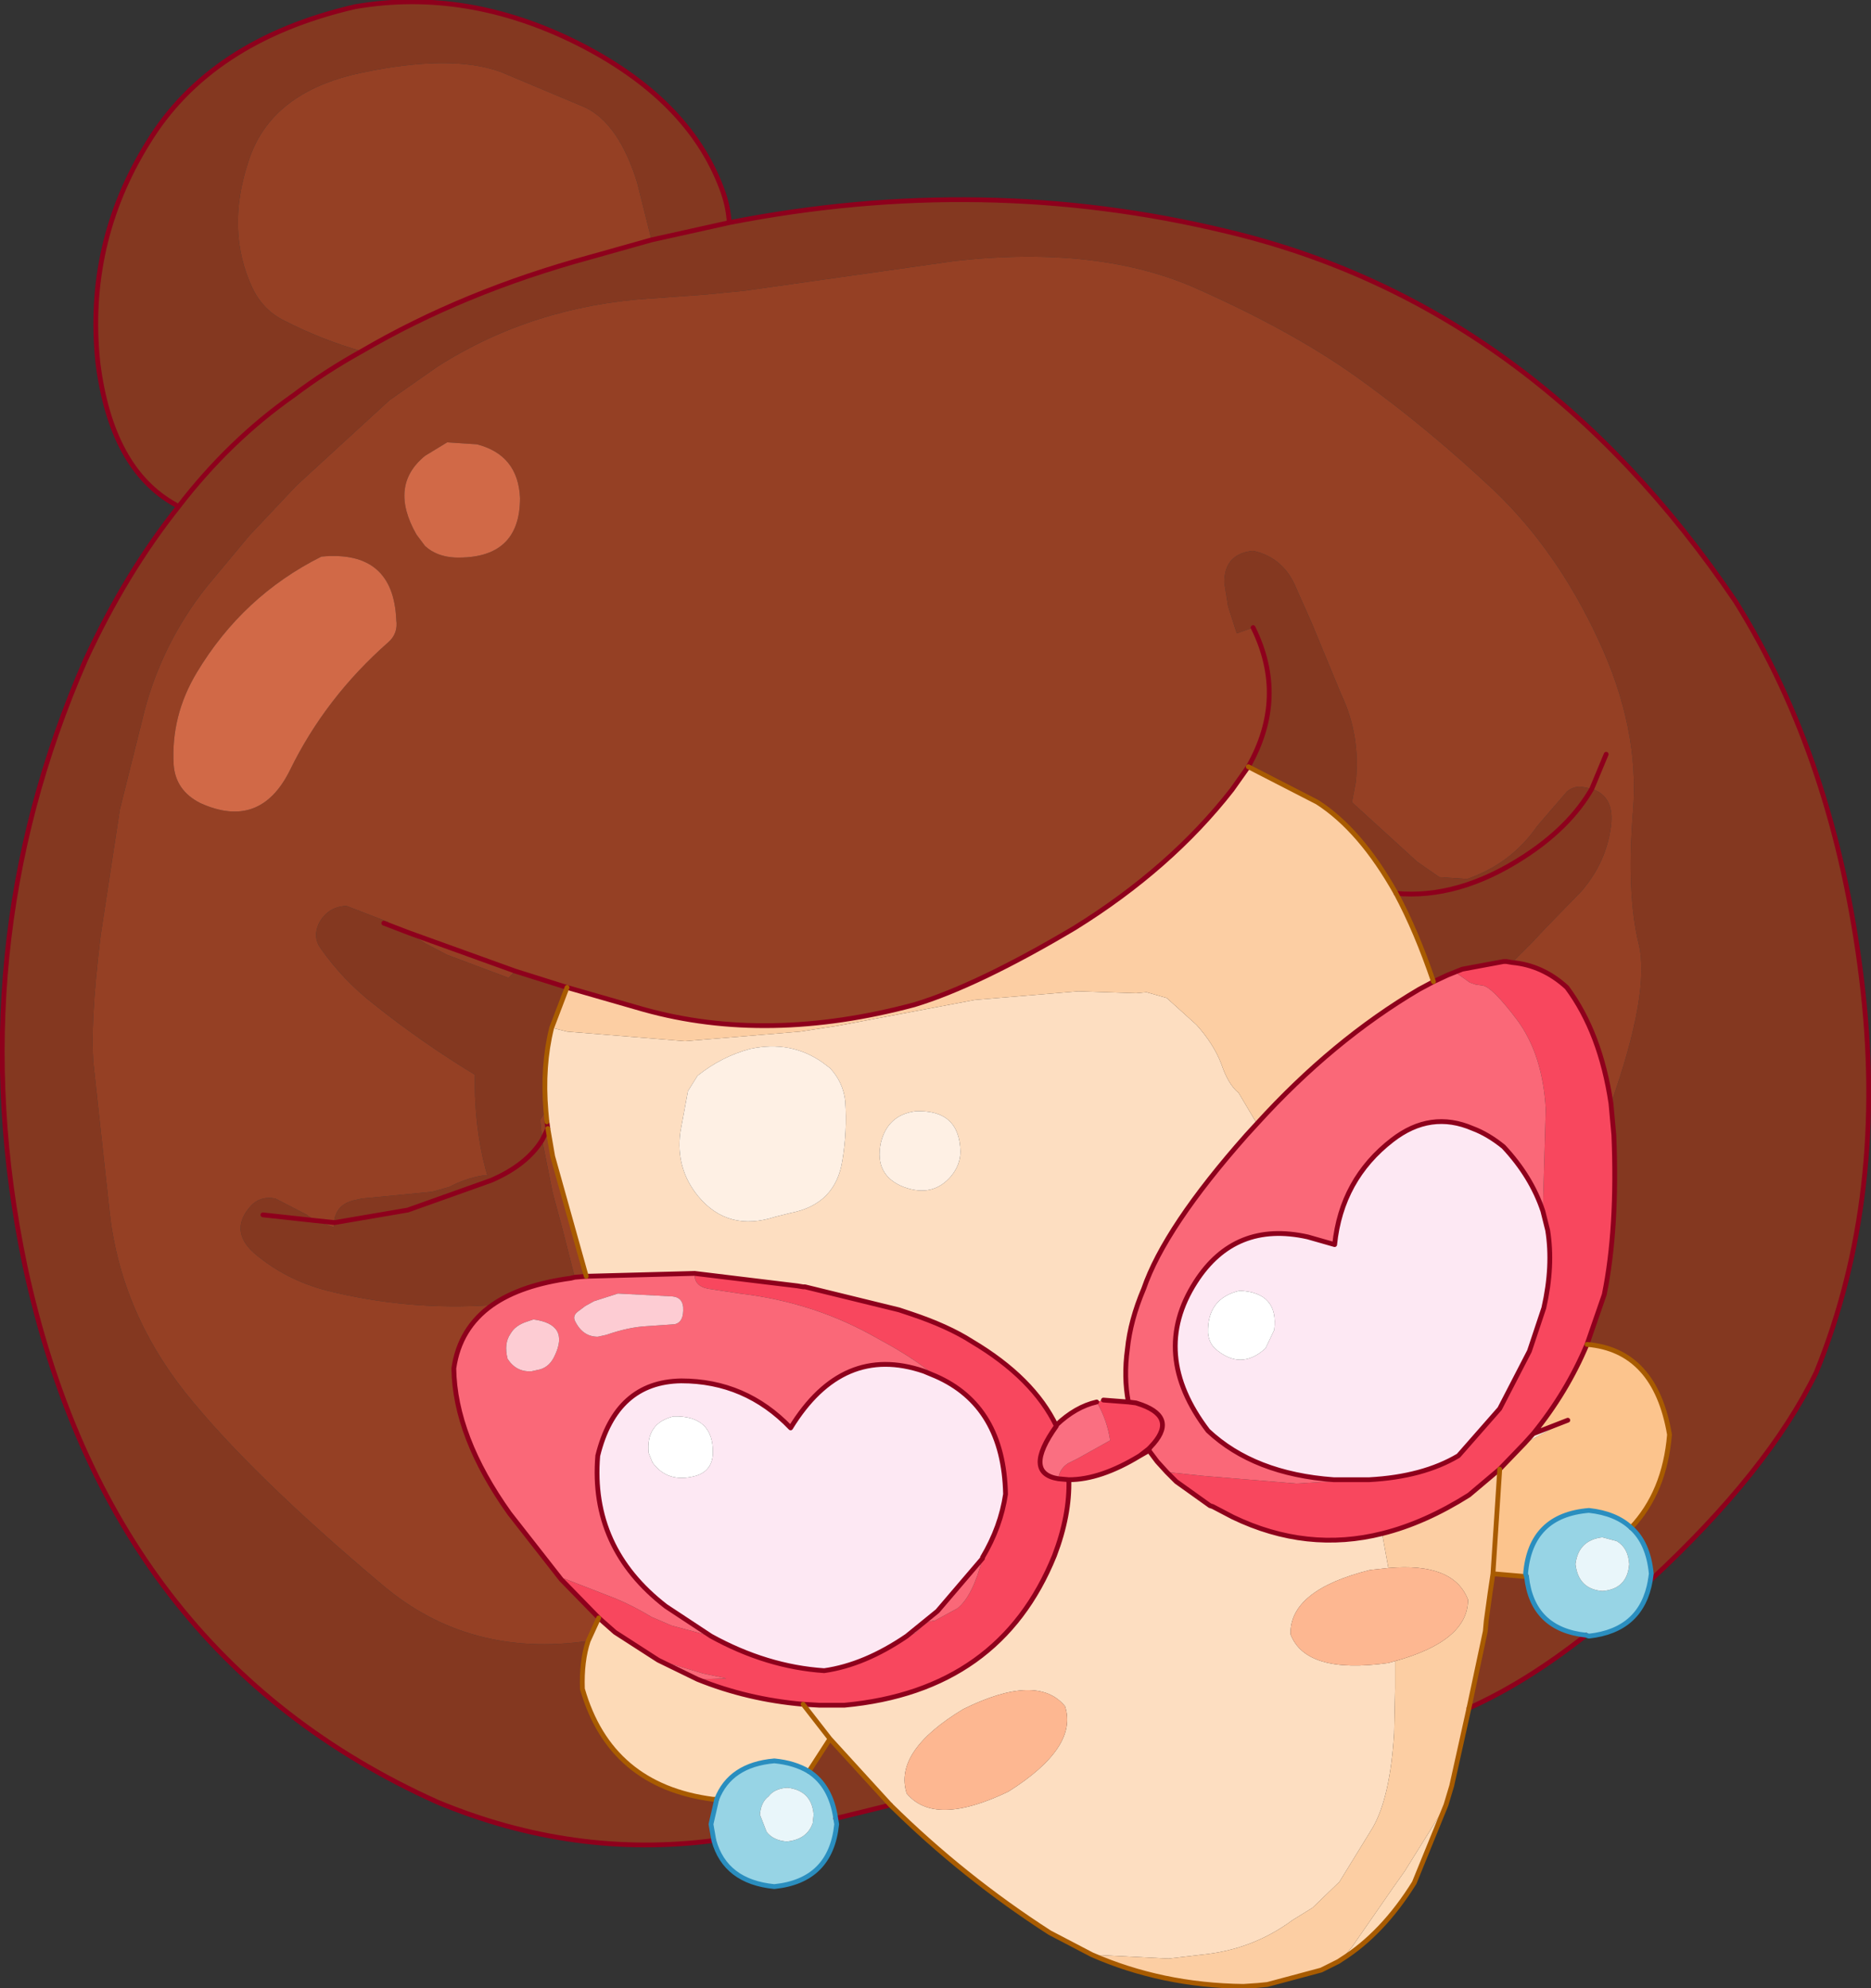
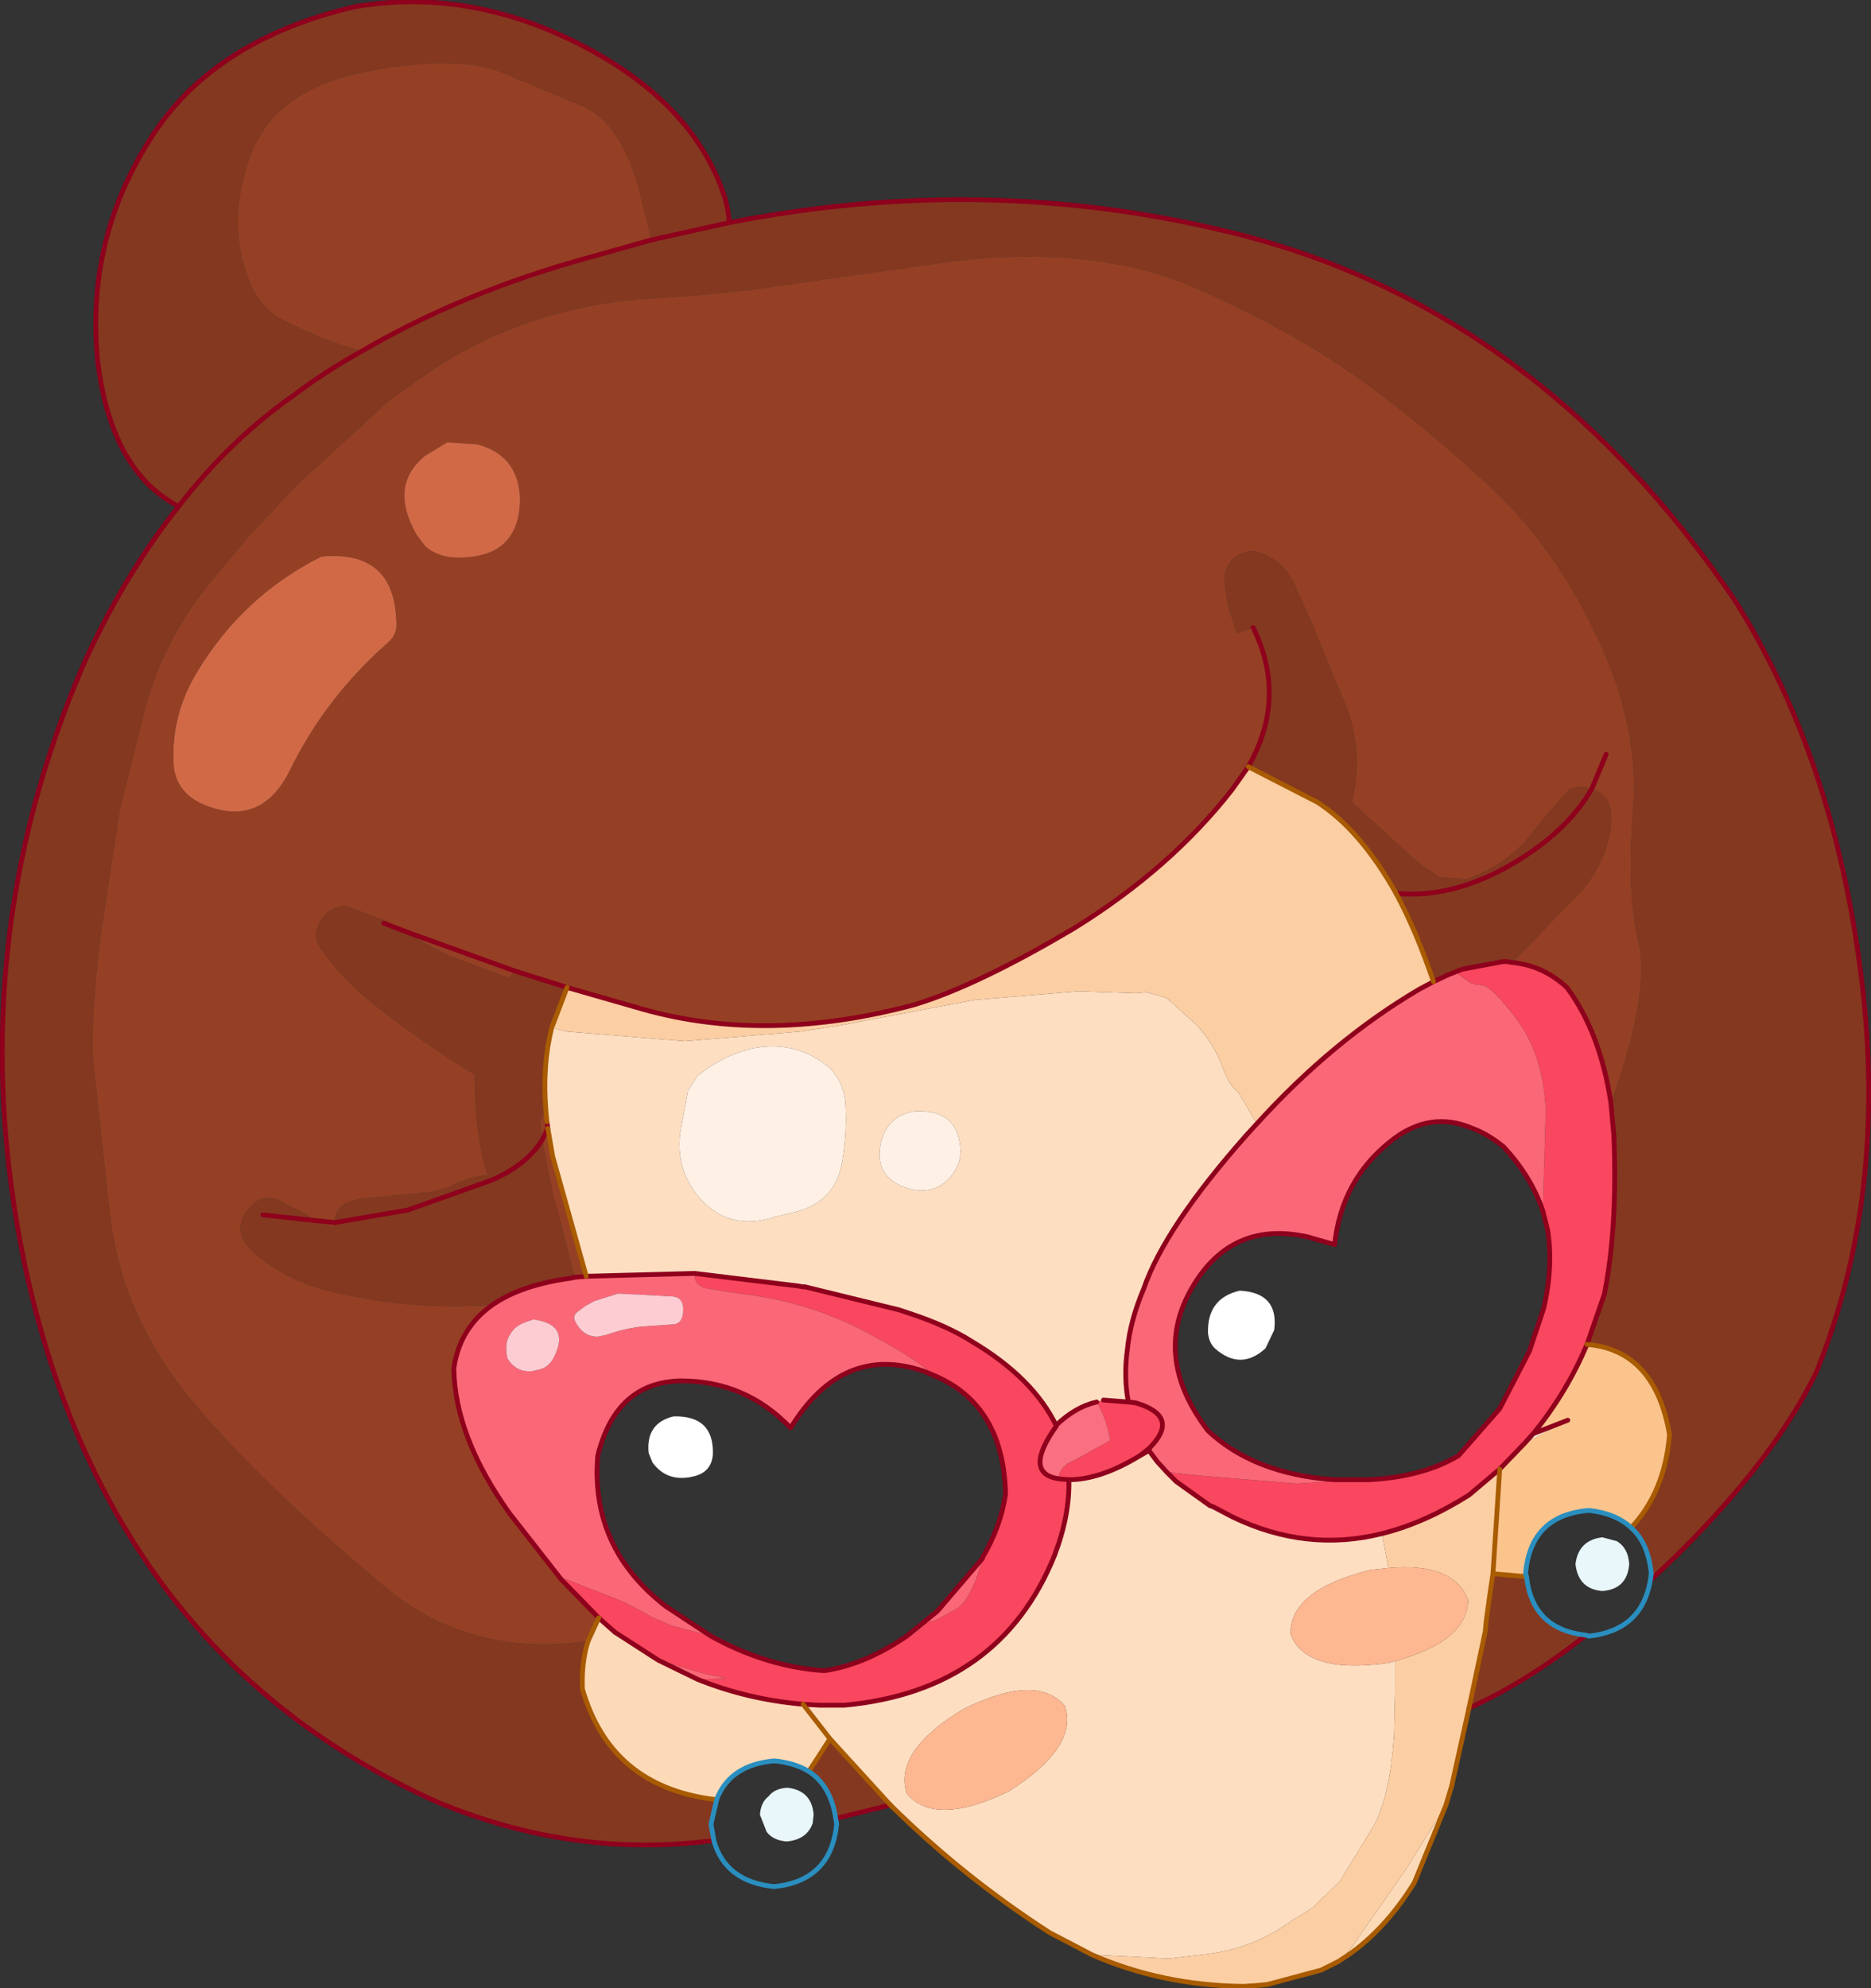
<svg xmlns="http://www.w3.org/2000/svg" height="103.6px" width="97.5px">
  <rect width="100%" height="100%" fill="#333333" stroke="none" />
  <g transform="matrix(1.0, 0.0, 0.0, 1.0, 48.75, 51.8)">
    <path d="M-39.45 -25.4 L-39.6 -25.5 Q-42.95 -27.35 -43.65 -32.9 -44.3 -39.1 -41.05 -44.35 -37.8 -49.7 -30.25 -51.45 -24.45 -52.45 -18.65 -49.55 -12.9 -46.65 -11.15 -42.0 -10.8 -41.1 -10.75 -40.2 L-14.8 -39.3 -10.75 -40.2 Q2.5 -42.8 15.15 -39.75 31.2 -35.95 41.7 -20.45 46.85 -12.2 48.25 -0.85 49.65 10.45 45.9 19.7 43.4 24.85 37.25 30.55 L37.3 30.2 Q37.15 28.6 36.25 27.8 38.0 25.95 38.25 22.95 37.5 18.55 33.95 18.25 L34.85 15.65 Q35.55 12.2 35.35 7.35 L35.2 5.7 Q37.25 -0.1 36.65 -2.6 36.0 -5.25 36.35 -9.55 36.7 -13.85 34.55 -18.45 32.4 -23.1 29.1 -26.25 25.75 -29.4 22.3 -31.9 18.9 -34.4 13.75 -36.7 8.6 -39.05 1.0 -38.2 L-9.95 -36.65 -12.0 -36.45 -14.8 -36.25 -14.85 -36.25 Q-21.0 -35.85 -25.95 -32.7 L-28.45 -30.95 -33.3 -26.5 -35.75 -23.9 -38.0 -21.2 Q-40.25 -18.35 -41.2 -14.85 L-42.5 -9.65 -43.5 -3.1 Q-44.1 1.8 -43.85 3.9 L-43.05 11.25 Q-42.5 16.45 -39.1 20.75 -35.7 25.0 -28.8 30.8 -24.3 34.6 -18.1 33.7 -18.45 34.75 -18.4 36.2 -16.95 41.25 -11.6 41.95 L-11.4 41.95 -11.7 43.25 -11.55 44.1 Q-18.85 45.05 -25.95 42.1 -43.1 34.4 -47.45 14.15 -50.9 -2.3 -44.3 -17.4 -42.2 -21.95 -39.45 -25.4 -36.8 -28.85 -33.45 -31.2 -31.8 -32.45 -29.9 -33.5 -31.8 -32.45 -33.45 -31.2 -36.8 -28.85 -39.45 -25.4 M-14.8 -39.3 L-15.55 -42.3 Q-16.5 -45.35 -18.25 -46.2 L-22.65 -48.05 Q-25.25 -49.0 -29.95 -48.0 -34.65 -47.0 -35.8 -43.4 -37.0 -39.8 -35.6 -36.8 -35.05 -35.65 -33.95 -35.1 -32.0 -34.1 -29.9 -33.5 -24.6 -36.6 -18.0 -38.4 L-14.8 -39.3 M33.9 33.4 Q30.8 35.85 27.8 37.2 L28.65 33.2 28.7 32.65 28.9 31.2 29.05 30.2 30.8 30.35 Q31.1 33.1 33.9 33.4 M-2.35 42.25 L-5.2 42.95 Q-5.45 41.25 -6.6 40.5 L-5.5 38.8 -2.35 42.25 M-31.35 11.9 Q-31.25 11.05 -30.5 10.8 L-30.35 10.75 -29.9 10.65 -26.25 10.3 -25.35 10.05 Q-24.5 9.6 -23.6 9.45 L-23.35 9.45 -23.45 9.1 -23.6 8.5 Q-24.05 6.4 -24.0 4.2 -26.8 2.5 -29.3 0.5 -30.9 -0.75 -32.05 -2.4 -32.45 -2.95 -32.15 -3.65 -31.7 -4.55 -30.7 -4.6 L-28.5 -3.75 -28.75 -3.7 -27.45 -3.2 -26.6 -2.65 -25.45 -2.05 -22.25 -0.85 -21.9 -1.2 -19.2 -0.35 -20.0 1.75 Q-20.5 3.75 -20.3 6.1 L-20.35 6.15 -20.6 6.55 -20.5 7.6 -19.95 10.35 -19.45 12.2 -18.8 14.75 -19.0 14.8 Q-21.6 15.15 -23.1 16.2 -27.5 16.5 -31.7 15.45 -33.85 14.9 -35.5 13.5 -36.85 12.3 -35.65 11.0 -35.15 10.5 -34.4 10.65 L-32.75 11.5 -32.7 11.55 -32.3 11.8 -32.2 11.85 -31.35 12.15 -31.35 11.9 -31.3 11.9 -27.5 11.25 -23.15 9.7 Q-21.3 8.9 -20.5 7.6 -21.3 8.9 -23.15 9.7 L-27.5 11.25 -31.3 11.9 -31.35 11.9 M16.3 -11.85 Q18.35 -15.45 16.55 -19.1 L15.7 -18.8 15.25 -20.2 15.05 -21.45 Q15.05 -22.95 16.55 -23.1 18.15 -22.75 18.8 -21.15 L19.6 -19.35 21.15 -15.6 Q22.15 -13.5 21.9 -11.05 L21.7 -10.0 25.1 -6.9 26.25 -6.1 27.7 -6.0 Q30.0 -6.8 31.35 -8.75 L32.9 -10.55 Q33.25 -10.85 33.7 -10.8 L34.2 -10.7 Q35.4 -10.3 35.2 -8.75 34.95 -6.85 33.65 -5.35 L31.8 -3.45 31.05 -2.65 30.05 -1.65 29.75 -1.7 29.6 -1.7 27.45 -1.3 26.7 -1.0 25.95 -0.65 Q25.05 -3.3 24.0 -5.25 22.15 -8.55 19.9 -10.0 L16.3 -11.85 M24.0 -5.25 Q27.25 -4.95 30.65 -7.15 33.05 -8.7 34.2 -10.7 33.05 -8.7 30.65 -7.15 27.25 -4.95 24.0 -5.25 M-35.05 11.5 L-32.3 11.8 -35.05 11.5" fill="#843820" fill-rule="evenodd" stroke="none" />
    <path d="M-29.9 -33.5 Q-32.0 -34.1 -33.95 -35.1 -35.05 -35.65 -35.6 -36.8 -37.0 -39.8 -35.8 -43.4 -34.65 -47.0 -29.95 -48.0 -25.25 -49.0 -22.65 -48.05 L-18.25 -46.2 Q-16.5 -45.35 -15.55 -42.3 L-14.8 -39.3 -18.0 -38.4 Q-24.6 -36.6 -29.9 -33.5 M-18.1 33.7 Q-24.3 34.6 -28.8 30.8 -35.7 25.0 -39.1 20.75 -42.5 16.45 -43.05 11.25 L-43.85 3.9 Q-44.1 1.8 -43.5 -3.1 L-42.5 -9.65 -41.2 -14.85 Q-40.25 -18.35 -38.0 -21.2 L-35.75 -23.9 -33.3 -26.5 -28.45 -30.95 -25.95 -32.7 Q-21.0 -35.85 -14.85 -36.25 L-14.8 -36.25 -12.0 -36.45 -9.95 -36.65 1.0 -38.2 Q8.6 -39.05 13.75 -36.7 18.9 -34.4 22.3 -31.9 25.75 -29.4 29.1 -26.25 32.4 -23.1 34.55 -18.45 36.7 -13.85 36.35 -9.55 36.0 -5.25 36.65 -2.6 37.25 -0.1 35.2 5.7 34.65 2.0 32.9 -0.35 31.65 -1.5 30.05 -1.65 L31.05 -2.65 31.8 -3.45 33.65 -5.35 Q34.95 -6.85 35.2 -8.75 35.4 -10.3 34.2 -10.7 L33.7 -10.8 Q33.25 -10.85 32.9 -10.55 L31.35 -8.75 Q30.0 -6.8 27.7 -6.0 L26.25 -6.1 25.1 -6.9 21.7 -10.0 21.9 -11.05 Q22.15 -13.5 21.15 -15.6 L19.6 -19.35 18.8 -21.15 Q18.15 -22.75 16.55 -23.1 15.05 -22.95 15.05 -21.45 L15.25 -20.2 15.7 -18.8 16.55 -19.1 Q18.35 -15.45 16.3 -11.85 L15.45 -10.65 Q12.25 -6.55 7.25 -3.45 2.2 -0.45 -1.1 0.55 -8.75 2.6 -15.2 0.8 L-19.2 -0.35 -21.9 -1.2 -27.45 -3.2 -21.9 -1.2 -22.25 -0.85 -25.45 -2.05 -26.6 -2.65 -27.45 -3.2 -28.75 -3.7 -28.5 -3.75 -30.7 -4.6 Q-31.7 -4.55 -32.15 -3.65 -32.45 -2.95 -32.05 -2.4 -30.9 -0.75 -29.3 0.5 -26.8 2.5 -24.0 4.2 -24.05 6.4 -23.6 8.5 L-23.45 9.1 -23.35 9.45 -23.6 9.45 Q-24.5 9.6 -25.35 10.05 L-26.25 10.3 -29.9 10.65 -30.35 10.75 -30.5 10.8 Q-31.25 11.05 -31.35 11.9 L-31.35 12.15 -32.2 11.85 -32.3 11.8 -31.35 11.9 -32.3 11.8 -32.7 11.55 -32.75 11.5 -34.4 10.65 Q-35.15 10.5 -35.65 11.0 -36.85 12.3 -35.5 13.5 -33.85 14.9 -31.7 15.45 -27.5 16.5 -23.1 16.2 -24.8 17.4 -25.1 19.5 -25.05 23.05 -22.2 27.05 L-19.5 30.5 -17.55 32.5 -18.1 33.7 M-23.9 -28.65 L-25.45 -28.75 -26.6 -28.05 Q-28.5 -26.5 -27.05 -23.95 L-26.6 -23.35 Q-26.0 -22.8 -25.05 -22.75 -21.65 -22.65 -21.65 -25.85 -21.75 -28.1 -23.9 -28.65 M-28.1 -19.5 Q-28.25 -23.15 -32.0 -22.8 -36.1 -20.75 -38.5 -16.75 -39.85 -14.5 -39.7 -11.95 -39.6 -10.6 -38.3 -9.95 -35.2 -8.55 -33.65 -11.65 -31.8 -15.45 -28.5 -18.35 -28.0 -18.8 -28.1 -19.5 M34.95 -12.5 L34.2 -10.7 34.95 -12.5 M-18.8 14.75 L-19.45 12.2 -19.95 10.35 -20.5 7.6 -20.2 7.0 -20.5 7.6 -20.6 6.55 -20.35 6.15 -20.3 6.1 -20.25 6.65 -20.2 7.0 -19.95 8.45 -18.2 14.7 -18.8 14.75" fill="#954024" fill-rule="evenodd" stroke="none" />
    <path d="M26.6 42.25 L24.95 46.3 Q23.3 48.95 21.15 50.3 L21.7 49.65 23.85 46.55 24.45 45.7 26.6 42.25 M-17.55 32.5 L-16.7 33.25 -14.45 34.7 -12.4 35.7 Q-9.8 36.75 -6.9 37.0 L-5.5 38.8 -6.6 40.5 Q-7.35 40.05 -8.4 39.95 -10.7 40.15 -11.4 41.95 L-11.6 41.95 Q-16.95 41.25 -18.4 36.2 -18.45 34.75 -18.1 33.7 L-17.55 32.5" fill="#fddab7" fill-rule="evenodd" stroke="none" />
    <path d="M26.9 41.25 L26.65 42.15 26.6 42.25 26.9 41.25 M21.0 50.4 L20.1 50.85 21.0 50.4 M33.95 18.25 Q37.5 18.55 38.25 22.95 38.0 25.95 36.25 27.8 35.45 27.05 34.05 26.9 31.0 27.15 30.75 30.2 L30.8 30.35 29.05 30.2 29.4 24.8 29.4 24.75 30.7 23.4 32.95 22.2 31.15 22.9 Q32.9 20.75 33.95 18.25" fill="#fcc48d" fill-rule="evenodd" stroke="none" />
    <path d="M30.7 23.4 L31.15 22.9 32.95 22.2 30.7 23.4" fill="#feebd5" fill-rule="evenodd" stroke="none" />
    <path d="M8.15 50.05 L5.95 48.9 Q1.45 46.0 -2.35 42.25 L-5.5 38.8 -6.9 37.0 -6.05 37.05 -4.75 37.05 Q3.35 36.3 6.2 29.25 7.0 27.15 6.95 25.3 8.6 25.3 10.65 24.05 L11.1 23.7 11.1 23.75 11.55 24.35 12.05 24.9 12.55 25.4 14.3 26.65 14.45 26.7 15.5 27.25 Q19.35 29.1 23.3 28.1 L23.3 28.25 23.6 29.9 22.65 30.0 Q18.45 31.05 18.5 33.35 19.3 35.45 23.6 34.85 L23.95 34.75 23.95 36.15 23.9 38.5 Q23.7 41.8 22.8 43.4 L21.05 46.25 19.65 47.6 18.6 48.25 Q16.5 49.8 13.85 50.05 L12.15 50.25 8.15 50.05 M-20.0 1.75 L-19.2 1.95 -13.05 2.45 -7.05 1.95 -5.1 1.65 2.05 0.3 7.45 -0.15 10.45 -0.05 11.0 -0.1 12.05 0.2 13.6 1.6 Q14.5 2.6 14.9 3.65 15.25 4.7 15.8 5.15 L16.75 6.75 16.2 7.35 Q11.95 12.15 10.85 15.35 10.15 17.0 10.0 18.5 9.8 19.95 10.05 21.25 L8.75 21.15 8.4 21.25 Q7.3 21.5 6.3 22.45 L6.3 22.5 Q5.1 20.0 1.9 18.1 0.65 17.3 -1.3 16.65 L-1.9 16.45 -6.8 15.25 -6.9 15.25 -7.2 15.2 -12.55 14.55 -18.2 14.7 -19.95 8.45 -20.2 7.0 -20.25 6.65 -20.3 6.1 Q-20.5 3.75 -20.0 1.75 M0.8 9.5 Q1.3 8.9 1.3 8.2 1.25 6.0 -1.05 6.1 -2.5 6.3 -2.85 7.75 -3.2 9.45 -1.65 10.05 -0.15 10.6 0.8 9.5 M10.65 24.05 L11.0 23.85 11.1 23.75 11.0 23.85 10.65 24.05 M1.45 37.25 Q-2.2 39.45 -1.5 41.65 -0.05 43.4 3.8 41.55 7.45 39.25 6.75 37.1 5.3 35.35 1.45 37.25 M-5.9 3.55 Q-7.55 2.4 -9.65 2.85 -11.15 3.25 -12.4 4.25 L-12.9 5.05 -13.3 7.2 Q-13.55 9.1 -12.35 10.55 -10.8 12.4 -8.35 11.6 L-7.55 11.4 Q-5.2 10.95 -4.85 8.65 -4.6 7.15 -4.7 5.6 -4.8 4.6 -5.5 3.85 L-5.9 3.55" fill="#fddec1" fill-rule="evenodd" stroke="none" />
    <path d="M27.8 37.2 L26.9 41.25 26.6 42.25 24.45 45.7 23.85 46.55 21.7 49.65 21.15 50.3 21.0 50.4 20.1 50.85 17.3 51.6 16.8 51.65 16.05 51.7 Q11.8 51.65 8.15 50.05 L12.15 50.25 13.85 50.05 Q16.5 49.8 18.6 48.25 L19.65 47.6 21.05 46.25 22.8 43.4 Q23.7 41.8 23.9 38.5 L23.95 36.15 23.95 34.75 Q27.75 33.7 27.75 31.55 27.0 29.6 23.6 29.9 L23.3 28.25 23.3 28.1 Q25.5 27.55 27.8 26.1 L29.4 24.75 29.4 24.8 29.05 30.2 28.9 31.2 28.7 32.65 28.65 33.2 27.8 37.2 M-19.2 -0.35 L-15.2 0.8 Q-8.75 2.6 -1.1 0.55 2.2 -0.45 7.25 -3.45 12.25 -6.55 15.45 -10.65 L16.3 -11.85 19.9 -10.0 Q22.15 -8.55 24.0 -5.25 25.05 -3.3 25.95 -0.65 L25.2 -0.25 Q20.7 2.4 16.75 6.75 L15.8 5.15 Q15.25 4.7 14.9 3.65 14.5 2.6 13.6 1.6 L12.05 0.2 11.0 -0.1 10.45 -0.05 7.45 -0.15 2.05 0.3 -5.1 1.65 -7.05 1.95 -13.05 2.45 -19.2 1.95 -20.0 1.75 -19.2 -0.35" fill="#fccea3" fill-rule="evenodd" stroke="none" />
    <path d="M0.8 9.5 Q-0.15 10.6 -1.65 10.05 -3.2 9.45 -2.85 7.75 -2.5 6.3 -1.05 6.1 1.25 6.0 1.3 8.2 1.3 8.9 0.8 9.5 M-5.9 3.55 L-5.5 3.85 Q-4.8 4.6 -4.7 5.6 -4.6 7.15 -4.85 8.65 -5.2 10.95 -7.55 11.4 L-8.35 11.6 Q-10.8 12.4 -12.35 10.55 -13.55 9.1 -13.3 7.2 L-12.9 5.05 -12.4 4.25 Q-11.15 3.25 -9.65 2.85 -7.55 2.4 -5.9 3.55" fill="#fef0e4" fill-rule="evenodd" stroke="none" />
    <path d="M35.2 5.7 L35.35 7.35 Q35.55 12.2 34.85 15.65 L33.95 18.25 Q32.9 20.75 31.15 22.9 L30.7 23.4 29.4 24.75 27.8 26.1 Q25.5 27.55 23.3 28.1 19.35 29.1 15.5 27.25 L14.45 26.7 14.3 26.65 12.55 25.4 12.05 24.9 12.55 25.4 12.05 24.9 13.95 25.1 18.8 25.5 22.1 25.3 22.6 25.3 Q25.4 25.15 27.25 24.05 L29.4 21.6 30.95 18.6 31.7 16.35 Q32.2 14.15 31.9 12.3 L31.65 11.3 31.8 6.0 Q31.65 3.2 30.35 1.4 29.0 -0.4 28.5 -0.45 L28.15 -0.5 27.85 -0.6 27.15 -1.1 26.7 -1.0 27.45 -1.3 26.7 -1.0 27.45 -1.3 29.6 -1.7 29.75 -1.7 30.05 -1.65 Q31.65 -1.5 32.9 -0.35 34.65 2.0 35.2 5.7 M8.4 21.25 L8.75 21.15 10.05 21.25 10.45 21.3 10.75 21.4 Q12.65 22.1 11.2 23.6 L11.1 23.7 10.65 24.05 Q8.6 25.3 6.95 25.3 L6.4 25.25 6.95 25.3 Q7.0 27.15 6.2 29.25 3.35 36.3 -4.75 37.05 L-6.05 37.05 -6.9 37.0 Q-9.8 36.75 -12.4 35.7 L-10.9 35.65 -12.1 35.4 -14.45 34.7 -16.7 33.25 -17.55 32.5 -19.5 30.5 -19.35 30.45 -16.65 31.5 Q-15.7 31.9 -14.8 32.45 L-13.75 32.9 -11.7 33.45 Q-8.8 35.05 -5.8 35.25 -3.7 34.95 -1.5 33.45 L-1.05 33.3 -0.85 33.1 Q-0.45 32.65 -0.05 32.65 L1.15 32.0 Q1.95 31.35 2.45 29.4 L2.45 29.35 Q3.4 27.75 3.65 26.05 3.55 21.45 0.0 19.9 L-0.65 19.4 Q-1.6 18.7 -3.0 17.95 -6.3 16.05 -10.2 15.6 L-11.85 15.35 Q-12.6 15.2 -12.55 14.55 L-7.2 15.2 -6.9 15.25 -6.8 15.25 -1.9 16.45 -1.35 16.65 -1.3 16.65 Q0.65 17.3 1.9 18.1 5.1 20.0 6.3 22.5 4.55 24.95 6.4 25.25 6.45 24.75 6.9 24.45 L7.4 24.2 9.1 23.25 Q8.95 22.2 8.4 21.25" fill="#f8475e" fill-rule="evenodd" stroke="none" />
    <path d="M16.75 6.75 Q20.7 2.4 25.2 -0.25 L25.95 -0.65 26.7 -1.0 27.15 -1.1 27.85 -0.6 28.15 -0.5 28.5 -0.45 Q29.0 -0.4 30.35 1.4 31.65 3.2 31.8 6.0 L31.65 11.3 Q31.05 9.5 29.6 7.95 28.8 7.3 28.0 7.0 25.8 6.05 23.8 7.6 21.15 9.65 20.8 13.05 L19.4 12.65 Q15.6 11.8 13.55 15.0 11.15 18.75 14.2 22.75 16.6 25.0 20.75 25.3 L22.1 25.3 18.8 25.5 13.95 25.1 12.05 24.9 11.55 24.35 11.1 23.75 11.2 23.6 11.1 23.75 11.1 23.7 11.2 23.6 Q12.65 22.1 10.75 21.4 L10.45 21.3 10.05 21.25 Q9.8 19.95 10.0 18.5 10.15 17.0 10.85 15.35 11.95 12.15 16.2 7.35 L16.75 6.75 M2.45 29.4 Q1.95 31.35 1.15 32.0 L-0.05 32.65 Q-0.45 32.65 -0.85 33.1 L-1.05 33.3 -1.5 33.45 0.1 32.15 2.45 29.4 M-11.7 33.45 L-13.75 32.9 -14.8 32.45 Q-15.7 31.9 -16.65 31.5 L-19.35 30.45 -19.5 30.5 -22.2 27.05 Q-25.05 23.05 -25.1 19.5 -24.8 17.4 -23.1 16.2 -21.6 15.15 -19.0 14.8 L-18.8 14.75 -18.2 14.7 -12.55 14.55 Q-12.6 15.2 -11.85 15.35 L-10.2 15.6 Q-6.3 16.05 -3.0 17.95 -1.6 18.7 -0.65 19.4 L0.0 19.9 -0.6 19.65 Q-4.85 18.2 -7.55 22.6 -9.9 20.15 -13.25 20.15 -16.65 20.2 -17.6 24.05 -18.0 28.85 -14.05 31.9 L-11.7 33.45 M-14.45 34.7 L-12.1 35.4 -10.9 35.65 -12.4 35.7 -14.45 34.7 M-15.05 17.3 L-13.6 17.2 Q-13.1 17.1 -13.15 16.3 -13.2 15.8 -13.7 15.75 L-16.55 15.6 -17.8 16.0 -18.25 16.25 -18.65 16.55 Q-18.9 16.75 -18.8 17.0 -18.4 17.85 -17.6 17.85 L-17.15 17.75 Q-16.0 17.35 -15.05 17.3 M-1.9 16.45 L-1.3 16.65 -1.35 16.65 -1.9 16.45 M-20.95 16.95 L-21.25 17.05 Q-21.9 17.25 -22.15 17.7 -22.5 18.2 -22.3 19.0 -21.85 19.7 -21.05 19.65 L-20.6 19.55 Q-20.1 19.4 -19.85 18.85 -19.05 17.2 -20.95 16.95" fill="#fa6878" fill-rule="evenodd" stroke="none" />
-     <path d="M31.65 11.3 L31.9 12.3 Q32.2 14.15 31.7 16.35 L30.95 18.6 29.4 21.6 27.25 24.05 Q25.4 25.15 22.6 25.3 L22.1 25.3 20.75 25.3 Q16.6 25.0 14.2 22.75 11.15 18.75 13.55 15.0 15.6 11.8 19.4 12.65 L20.8 13.05 Q21.15 9.65 23.8 7.6 25.8 6.05 28.0 7.0 28.8 7.3 29.6 7.95 31.05 9.5 31.65 11.3 M17.65 17.5 Q17.9 15.55 15.85 15.45 14.15 15.85 14.2 17.65 14.25 18.15 14.55 18.45 15.9 19.65 17.2 18.45 L17.65 17.5 M0.0 19.9 Q3.55 21.45 3.65 26.05 3.4 27.75 2.45 29.35 L2.45 29.4 0.1 32.15 -1.5 33.45 Q-3.7 34.95 -5.8 35.25 -8.8 35.05 -11.7 33.45 L-14.05 31.9 Q-18.0 28.85 -17.6 24.05 -16.65 20.2 -13.25 20.15 -9.9 20.15 -7.55 22.6 -4.85 18.2 -0.6 19.65 L0.0 19.9 M-11.6 23.95 Q-11.55 21.95 -13.65 22.0 -15.1 22.35 -14.95 23.9 L-14.75 24.4 Q-13.95 25.5 -12.5 25.1 -11.65 24.85 -11.6 23.95" fill="#fde8f3" fill-rule="evenodd" stroke="none" />
    <path d="M17.65 17.5 L17.2 18.45 Q15.9 19.65 14.55 18.45 14.25 18.15 14.2 17.65 14.15 15.85 15.85 15.45 17.9 15.55 17.65 17.5 M-11.6 23.95 Q-11.65 24.85 -12.5 25.1 -13.95 25.5 -14.75 24.4 L-14.95 23.9 Q-15.1 22.35 -13.65 22.0 -11.55 21.95 -11.6 23.95" fill="#ffffff" fill-rule="evenodd" stroke="none" />
    <path d="M-15.05 17.3 Q-16.0 17.35 -17.15 17.75 L-17.6 17.85 Q-18.4 17.85 -18.8 17.0 -18.9 16.75 -18.65 16.55 L-18.25 16.25 -17.8 16.0 -16.55 15.6 -13.7 15.75 Q-13.2 15.8 -13.15 16.3 -13.1 17.1 -13.6 17.2 L-15.05 17.3 M-20.95 16.95 Q-19.05 17.2 -19.85 18.85 -20.1 19.4 -20.6 19.55 L-21.05 19.65 Q-21.85 19.7 -22.3 19.0 -22.5 18.2 -22.15 17.7 -21.9 17.25 -21.25 17.05 L-20.95 16.95" fill="#fdccd3" fill-rule="evenodd" stroke="none" />
    <path d="M-28.1 -19.5 Q-28.0 -18.8 -28.5 -18.35 -31.8 -15.45 -33.65 -11.65 -35.2 -8.55 -38.3 -9.95 -39.6 -10.6 -39.7 -11.95 -39.85 -14.5 -38.5 -16.75 -36.1 -20.75 -32.0 -22.8 -28.25 -23.15 -28.1 -19.5 M-23.9 -28.65 Q-21.75 -28.1 -21.65 -25.85 -21.65 -22.65 -25.05 -22.75 -26.0 -22.8 -26.6 -23.35 L-27.05 -23.95 Q-28.5 -26.5 -26.6 -28.05 L-25.45 -28.75 -23.9 -28.65" fill="#d16947" fill-rule="evenodd" stroke="none" />
    <path d="M6.3 22.5 L6.3 22.45 Q7.3 21.5 8.4 21.25 8.95 22.2 9.1 23.25 L7.4 24.2 6.9 24.45 Q6.45 24.75 6.4 25.25 4.55 24.95 6.3 22.5" fill="#fa6f81" fill-rule="evenodd" stroke="none" />
    <path d="M23.95 34.75 L23.6 34.85 Q19.3 35.45 18.5 33.35 18.45 31.05 22.65 30.0 L23.6 29.9 Q27.0 29.6 27.75 31.55 27.75 33.7 23.95 34.75 M1.45 37.25 Q5.3 35.35 6.75 37.1 7.45 39.25 3.8 41.55 -0.05 43.4 -1.5 41.65 -2.2 39.45 1.45 37.25" fill="#fdb791" fill-rule="evenodd" stroke="none" />
-     <path d="M37.25 30.55 Q36.8 33.15 34.05 33.45 L33.9 33.4 Q31.1 33.1 30.8 30.35 L30.75 30.2 Q31.0 27.15 34.05 26.9 35.45 27.05 36.25 27.8 37.15 28.6 37.3 30.2 L37.25 30.55 M-5.2 42.95 L-5.15 43.25 Q-5.45 46.2 -8.4 46.5 -10.95 46.25 -11.55 44.1 L-11.7 43.25 -11.4 41.95 Q-10.7 40.15 -8.4 39.95 -7.35 40.05 -6.6 40.5 -5.45 41.25 -5.2 42.95 M35.5 28.5 L34.75 28.3 Q33.5 28.45 33.35 29.7 33.5 31.0 34.75 31.1 36.05 31.0 36.15 29.7 36.1 28.85 35.5 28.5 M-7.75 41.35 Q-8.4 41.4 -8.7 41.8 -9.1 42.1 -9.15 42.75 L-8.8 43.65 Q-8.45 44.1 -7.75 44.15 -6.7 44.05 -6.4 43.2 L-6.35 42.75 Q-6.45 41.5 -7.7 41.35 L-7.75 41.35" fill="#97d4e5" fill-rule="evenodd" stroke="none" />
    <path d="M35.5 28.5 Q36.1 28.85 36.15 29.7 36.05 31.0 34.75 31.1 33.5 31.0 33.35 29.7 33.5 28.45 34.75 28.3 L35.5 28.5 M-7.75 41.35 L-7.7 41.35 Q-6.45 41.5 -6.35 42.75 L-6.4 43.2 Q-6.7 44.05 -7.75 44.15 -8.45 44.1 -8.8 43.65 L-9.15 42.75 Q-9.1 42.1 -8.7 41.8 -8.4 41.4 -7.75 41.35" fill="#e9f6fa" fill-rule="evenodd" stroke="none" />
    <path d="M-10.75 -40.2 Q-10.8 -41.1 -11.15 -42.0 -12.9 -46.65 -18.65 -49.55 -24.45 -52.45 -30.25 -51.45 -37.8 -49.7 -41.05 -44.35 -44.3 -39.1 -43.65 -32.9 -42.95 -27.35 -39.6 -25.5 L-39.45 -25.4 Q-36.8 -28.85 -33.45 -31.2 -31.8 -32.45 -29.9 -33.5 -24.6 -36.6 -18.0 -38.4 L-14.8 -39.3 -10.75 -40.2 Q2.5 -42.8 15.15 -39.75 31.2 -35.95 41.7 -20.45 46.85 -12.2 48.25 -0.85 49.65 10.45 45.9 19.7 43.4 24.85 37.25 30.55 M33.9 33.4 Q30.8 35.85 27.8 37.2 M-2.35 42.25 L-5.2 42.95 M-11.55 44.1 Q-18.85 45.05 -25.95 42.1 -43.1 34.4 -47.45 14.15 -50.9 -2.3 -44.3 -17.4 -42.2 -21.95 -39.45 -25.4 M35.2 5.7 L35.35 7.35 Q35.55 12.2 34.85 15.65 L33.95 18.25 Q32.9 20.75 31.15 22.9 L30.7 23.4 29.4 24.75 27.8 26.1 Q25.5 27.55 23.3 28.1 19.35 29.1 15.5 27.25 L14.45 26.7 14.3 26.65 12.55 25.4 12.05 24.9 11.55 24.35 11.1 23.75 11.0 23.85 10.65 24.05 11.1 23.7 11.2 23.6 11.1 23.75 11.1 23.7 M-28.75 -3.7 L-27.45 -3.2 -21.9 -1.2 -19.2 -0.35 -15.2 0.8 Q-8.75 2.6 -1.1 0.55 2.2 -0.45 7.25 -3.45 12.25 -6.55 15.45 -10.65 L16.3 -11.85 Q18.35 -15.45 16.55 -19.1 M34.2 -10.7 L34.95 -12.5 M16.75 6.75 Q20.7 2.4 25.2 -0.25 L25.95 -0.65 26.7 -1.0 27.45 -1.3 29.6 -1.7 29.75 -1.7 30.05 -1.65 Q31.65 -1.5 32.9 -0.35 34.65 2.0 35.2 5.7 M34.2 -10.7 Q33.05 -8.7 30.65 -7.15 27.25 -4.95 24.0 -5.25 M22.1 25.3 L22.6 25.3 Q25.4 25.15 27.25 24.05 L29.4 21.6 30.95 18.6 31.7 16.35 Q32.2 14.15 31.9 12.3 L31.65 11.3 Q31.05 9.5 29.6 7.95 28.8 7.3 28.0 7.0 25.8 6.05 23.8 7.6 21.15 9.65 20.8 13.05 L19.4 12.65 Q15.6 11.8 13.55 15.0 11.15 18.75 14.2 22.75 16.6 25.0 20.75 25.3 L22.1 25.3 M32.95 22.2 L31.15 22.9 M10.05 21.25 Q9.8 19.95 10.0 18.5 10.15 17.0 10.85 15.35 11.95 12.15 16.2 7.35 L16.75 6.75 M8.75 21.15 L10.05 21.25 10.45 21.3 10.75 21.4 Q12.65 22.1 11.2 23.6 M6.3 22.5 L6.3 22.45 Q7.3 21.5 8.4 21.25 M6.4 25.25 L6.95 25.3 Q8.6 25.3 10.65 24.05 M-1.3 16.65 Q0.65 17.3 1.9 18.1 5.1 20.0 6.3 22.5 4.55 24.95 6.4 25.25 M0.0 19.9 Q3.55 21.45 3.65 26.05 3.4 27.75 2.45 29.35 L2.45 29.4 0.1 32.15 -1.5 33.45 Q-3.7 34.95 -5.8 35.25 -8.8 35.05 -11.7 33.45 L-14.05 31.9 Q-18.0 28.85 -17.6 24.05 -16.65 20.2 -13.25 20.15 -9.9 20.15 -7.55 22.6 -4.85 18.2 -0.6 19.65 L0.0 19.9 M-19.5 30.5 L-17.55 32.5 -16.7 33.25 -14.45 34.7 -12.4 35.7 Q-9.8 36.75 -6.9 37.0 L-6.05 37.05 -4.75 37.05 Q3.35 36.3 6.2 29.25 7.0 27.15 6.95 25.3 M-18.8 14.75 L-18.2 14.7 -12.55 14.55 -7.2 15.2 -6.9 15.25 -6.8 15.25 -1.9 16.45 -1.3 16.65 M-20.2 7.0 L-20.5 7.6 Q-21.3 8.9 -23.15 9.7 L-27.5 11.25 -31.3 11.9 -31.35 11.9 -32.3 11.8 -35.05 11.5 M-20.2 7.0 L-20.25 6.65 M-18.8 14.75 L-19.0 14.8 Q-21.6 15.15 -23.1 16.2 -24.8 17.4 -25.1 19.5 -25.05 23.05 -22.2 27.05 L-19.5 30.5" fill="none" stroke="#8e001c" stroke-linecap="round" stroke-linejoin="round" stroke-width="0.25" />
    <path d="M27.8 37.2 L26.9 41.25 26.6 42.25 24.95 46.3 Q23.3 48.95 21.15 50.3 L21.0 50.4 20.1 50.85 17.3 51.6 16.8 51.65 16.05 51.7 Q11.8 51.65 8.15 50.05 L5.95 48.9 Q1.45 46.0 -2.35 42.25 L-5.5 38.8 -6.9 37.0 M33.95 18.25 Q37.5 18.55 38.25 22.95 38.0 25.95 36.25 27.8 M25.95 -0.65 Q25.05 -3.3 24.0 -5.25 22.15 -8.55 19.9 -10.0 L16.3 -11.85 M29.4 24.75 L29.4 24.8 29.05 30.2 30.8 30.35 M29.05 30.2 L28.9 31.2 28.7 32.65 28.65 33.2 27.8 37.2 M-18.2 14.7 L-19.95 8.45 -20.2 7.0 M-20.3 6.1 Q-20.5 3.75 -20.0 1.75 L-19.2 -0.35 M-20.25 6.65 L-20.3 6.1 M-11.4 41.95 L-11.6 41.95 Q-16.95 41.25 -18.4 36.2 -18.45 34.75 -18.1 33.7 L-17.55 32.5 M-6.6 40.5 L-5.5 38.8" fill="none" stroke="#a85b00" stroke-linecap="round" stroke-linejoin="round" stroke-width="0.25" />
    <path d="M37.25 30.55 Q36.8 33.15 34.05 33.45 L33.9 33.4 Q31.1 33.1 30.8 30.35 L30.75 30.2 Q31.0 27.15 34.05 26.9 35.45 27.05 36.25 27.8 37.15 28.6 37.3 30.2 L37.25 30.55 M-5.2 42.95 L-5.15 43.25 Q-5.45 46.2 -8.4 46.5 -10.95 46.25 -11.55 44.1 L-11.7 43.25 -11.4 41.95 Q-10.7 40.15 -8.4 39.95 -7.35 40.05 -6.6 40.5 -5.45 41.25 -5.2 42.95" fill="none" stroke="#2a8ebf" stroke-linecap="round" stroke-linejoin="round" stroke-width="0.25" />
  </g>
</svg>